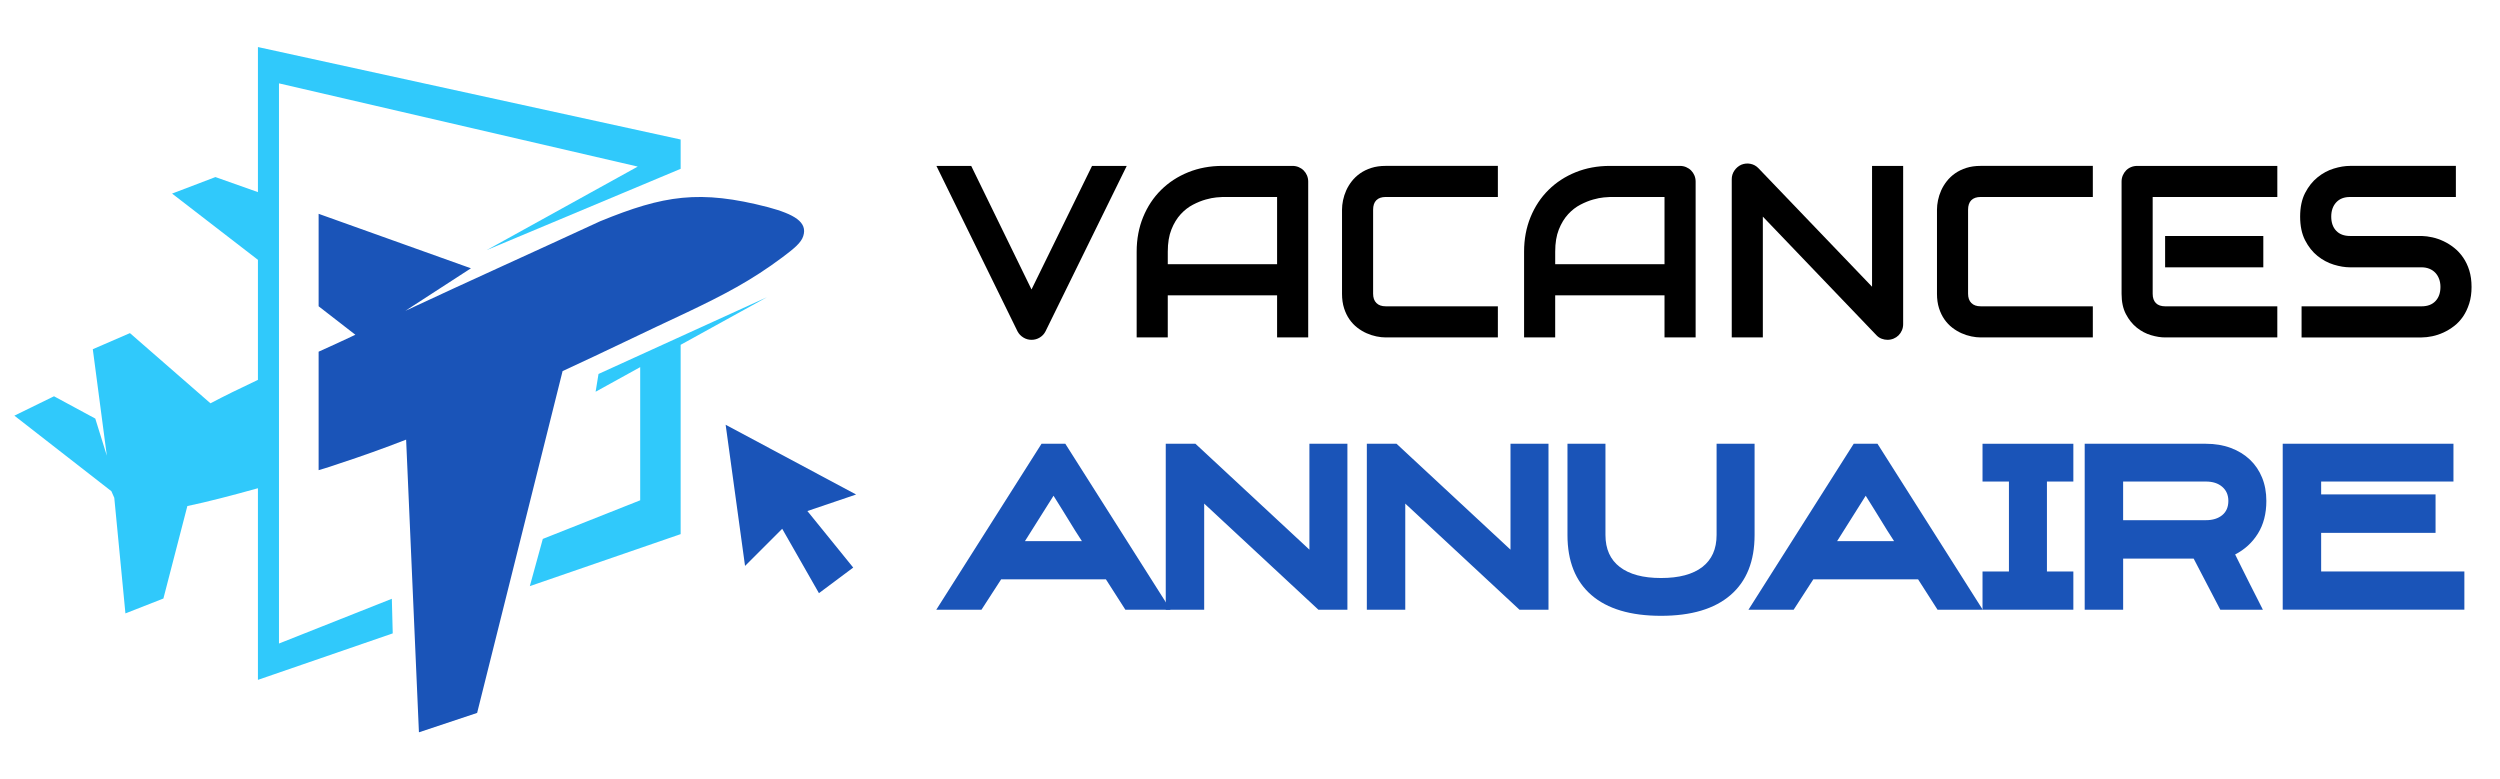
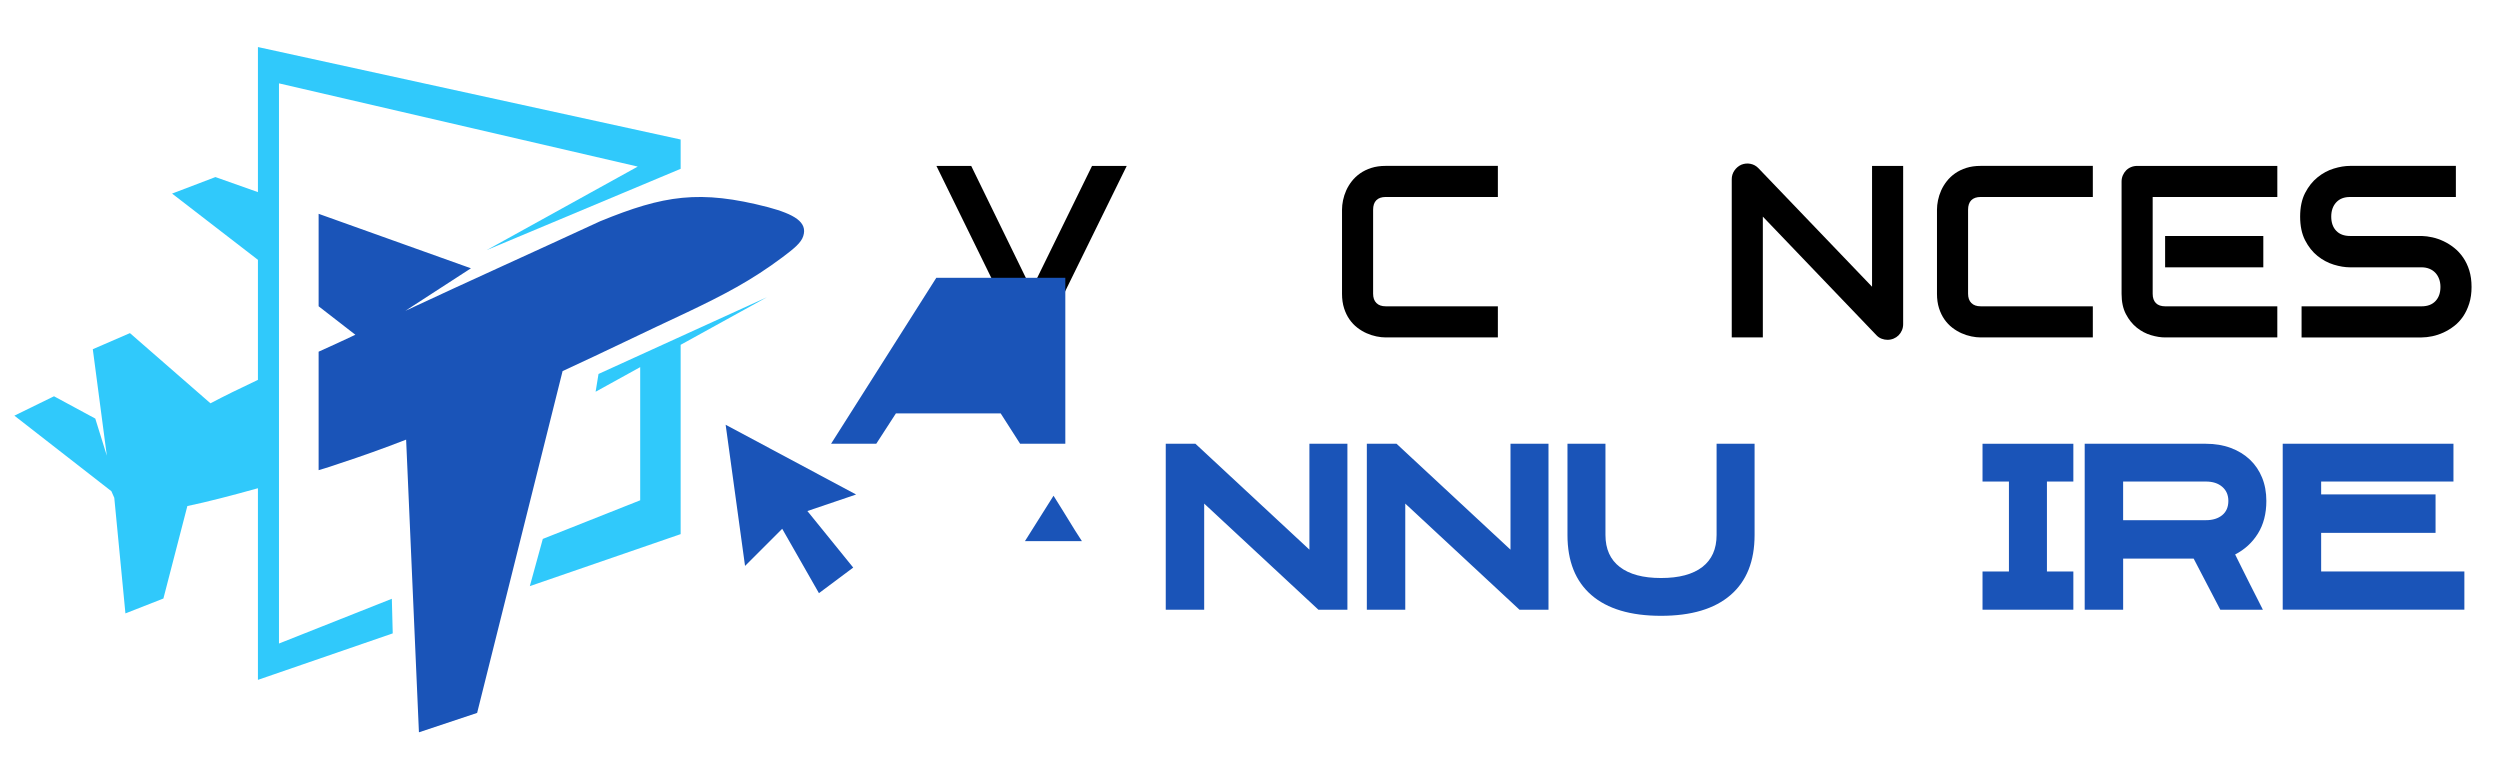
<svg xmlns="http://www.w3.org/2000/svg" version="1.1" id="Calque_1" x="0px" y="0px" width="217.334px" height="67.75px" viewBox="0 0 217.334 67.75" enable-background="new 0 0 217.334 67.75" xml:space="preserve">
  <g>
    <path fill-rule="evenodd" clip-rule="evenodd" fill="#30C9FB" d="M59.171,14.676v-2.548L22.423,4.09v12.612l-3.696-1.309   l-3.768,1.436l7.464,5.759v10.435c-1.54,0.723-2.976,1.431-4.127,2.037l-7-6.101l-3.229,1.399l1.22,9.258l-1.004-3.229   l-3.588-1.938L1.25,36.135l8.433,6.567l0.252,0.574l0.969,10.049l3.301-1.293l2.082-8.038c1.684-0.35,3.904-0.925,6.136-1.55   v16.659l11.719-4.04l-0.078-3.009l-9.811,3.89V7.247l31.188,7.235l-13.136,7.262L59.171,14.676z M52.03,32.51l-0.251,1.545   l3.875-2.139v11.576l-8.466,3.357l-1.129,4.105l13.112-4.521V29.976l7.501-4.139L52.03,32.51z" />
    <polygon fill-rule="evenodd" clip-rule="evenodd" fill="#1A54B8" points="63.083,36.925 64.769,49.198 68,45.969 71.194,51.566    74.173,49.341 70.189,44.426 74.423,42.989  " />
    <path fill-rule="evenodd" clip-rule="evenodd" fill="#1A54B8" d="M40.94,23.324l-13.241-4.737v8.038l3.194,2.477   c-0.897,0.432-2.01,0.934-3.194,1.472v10.3c0.645-0.18,1.255-0.395,1.794-0.575c1.974-0.646,3.875-1.328,5.813-2.081l1.113,25.443   l5.06-1.687l7.428-29.713c3.59-1.652,7.178-3.41,10.874-5.133c3.086-1.472,5.527-2.728,8.254-4.773   c1.004-0.754,1.615-1.255,1.794-1.829c0.395-1.221-0.79-1.901-3.049-2.512c-5.957-1.544-9.08-1.041-14.606,1.22   c-5.814,2.691-11.412,5.204-16.938,7.788L40.94,23.324z" />
  </g>
  <g>
    <g>
      <path d="M97.951,14.423l-7.061,14.381c-0.111,0.222-0.275,0.4-0.494,0.535c-0.219,0.136-0.459,0.203-0.723,0.203    c-0.258,0-0.494-0.067-0.713-0.203c-0.219-0.135-0.387-0.313-0.504-0.535l-7.05-14.381h3.025l5.242,10.741l5.262-10.741H97.951z" />
-       <path d="M113.726,29.334h-2.704v-3.66h-9.504v3.66h-2.704v-7.456c0-1.088,0.188-2.09,0.562-3.005    c0.375-0.915,0.895-1.702,1.561-2.36c0.665-0.658,1.452-1.172,2.36-1.539s1.899-0.551,2.974-0.551h6.094    c0.187,0,0.364,0.034,0.53,0.104s0.312,0.166,0.437,0.291s0.222,0.271,0.291,0.437c0.069,0.167,0.104,0.344,0.104,0.531V29.334z     M101.518,22.97h9.504v-5.844h-4.752c-0.083,0-0.258,0.013-0.525,0.036c-0.267,0.024-0.575,0.085-0.925,0.183    c-0.351,0.097-0.72,0.246-1.107,0.447c-0.389,0.201-0.746,0.478-1.071,0.831c-0.326,0.354-0.595,0.796-0.806,1.326    c-0.212,0.53-0.317,1.174-0.317,1.929V22.97z" />
      <path d="M130.217,29.334h-9.754c-0.249,0-0.519-0.029-0.806-0.089c-0.288-0.059-0.572-0.15-0.853-0.275    c-0.281-0.124-0.55-0.286-0.806-0.483c-0.257-0.197-0.484-0.437-0.682-0.718c-0.197-0.28-0.355-0.606-0.473-0.977    c-0.118-0.371-0.177-0.789-0.177-1.254v-7.32c0-0.249,0.029-0.518,0.088-0.806s0.15-0.572,0.275-0.853    c0.125-0.281,0.288-0.55,0.489-0.806c0.2-0.257,0.441-0.484,0.723-0.682c0.28-0.197,0.604-0.355,0.972-0.473    c0.368-0.118,0.783-0.177,1.248-0.177h9.754v2.703h-9.754c-0.354,0-0.624,0.094-0.811,0.281c-0.188,0.187-0.281,0.464-0.281,0.831    v7.3c0,0.347,0.096,0.616,0.286,0.807s0.459,0.285,0.806,0.285h9.754V29.334z" />
-       <path d="M147.406,29.334h-2.704v-3.66h-9.504v3.66h-2.704v-7.456c0-1.088,0.188-2.09,0.562-3.005    c0.375-0.915,0.895-1.702,1.561-2.36c0.665-0.658,1.452-1.172,2.36-1.539s1.899-0.551,2.974-0.551h6.094    c0.187,0,0.364,0.034,0.53,0.104s0.312,0.166,0.437,0.291s0.222,0.271,0.291,0.437c0.069,0.167,0.104,0.344,0.104,0.531V29.334z     M135.198,22.97h9.504v-5.844h-4.752c-0.083,0-0.258,0.013-0.525,0.036c-0.267,0.024-0.575,0.085-0.925,0.183    c-0.351,0.097-0.72,0.246-1.107,0.447c-0.389,0.201-0.746,0.478-1.071,0.831c-0.326,0.354-0.595,0.796-0.806,1.326    c-0.212,0.53-0.317,1.174-0.317,1.929V22.97z" />
      <path d="M165.448,28.18c0,0.194-0.037,0.374-0.109,0.541c-0.073,0.166-0.17,0.311-0.291,0.432    c-0.122,0.121-0.266,0.216-0.432,0.285c-0.167,0.069-0.344,0.104-0.53,0.104c-0.167,0-0.335-0.031-0.505-0.094    s-0.32-0.163-0.452-0.302l-9.879-10.315v10.503h-2.703V15.578c0-0.277,0.078-0.529,0.233-0.754    c0.156-0.226,0.355-0.394,0.599-0.505c0.256-0.104,0.52-0.13,0.79-0.078c0.271,0.053,0.503,0.179,0.696,0.38l9.879,10.305V14.423    h2.704V28.18z" />
      <path d="M181.939,29.334h-9.754c-0.249,0-0.519-0.029-0.806-0.089c-0.288-0.059-0.572-0.15-0.853-0.275    c-0.281-0.124-0.55-0.286-0.806-0.483c-0.257-0.197-0.484-0.437-0.682-0.718c-0.197-0.28-0.355-0.606-0.473-0.977    c-0.118-0.371-0.177-0.789-0.177-1.254v-7.32c0-0.249,0.029-0.518,0.088-0.806s0.15-0.572,0.275-0.853    c0.125-0.281,0.288-0.55,0.489-0.806c0.2-0.257,0.441-0.484,0.723-0.682c0.28-0.197,0.604-0.355,0.972-0.473    c0.368-0.118,0.783-0.177,1.248-0.177h9.754v2.703h-9.754c-0.354,0-0.624,0.094-0.811,0.281c-0.188,0.187-0.281,0.464-0.281,0.831    v7.3c0,0.347,0.096,0.616,0.286,0.807s0.459,0.285,0.806,0.285h9.754V29.334z" />
      <path d="M197.975,29.334h-9.754c-0.374,0-0.783-0.065-1.228-0.197c-0.443-0.132-0.854-0.349-1.231-0.65    c-0.378-0.302-0.693-0.693-0.946-1.175c-0.254-0.481-0.38-1.072-0.38-1.773v-9.753c0-0.188,0.034-0.364,0.104-0.531    c0.069-0.166,0.165-0.312,0.286-0.437s0.266-0.222,0.432-0.291c0.167-0.069,0.347-0.104,0.541-0.104h12.177v2.703h-10.836v8.412    c0,0.354,0.094,0.624,0.281,0.812s0.461,0.28,0.821,0.28h9.733V29.334z M196.758,23.241h-8.537v-2.725h8.537V23.241z" />
      <path d="M214.861,24.947c0,0.533-0.067,1.014-0.203,1.439c-0.135,0.427-0.313,0.803-0.535,1.129    c-0.222,0.325-0.482,0.603-0.78,0.831c-0.298,0.229-0.606,0.416-0.925,0.562c-0.319,0.146-0.644,0.254-0.973,0.323    s-0.64,0.104-0.931,0.104h-10.43V26.63h10.43c0.52,0,0.924-0.152,1.212-0.457c0.287-0.305,0.431-0.714,0.431-1.227    c0-0.25-0.038-0.479-0.114-0.687s-0.186-0.389-0.327-0.541c-0.143-0.152-0.315-0.271-0.521-0.354    c-0.204-0.083-0.431-0.125-0.681-0.125h-6.219c-0.437,0-0.908-0.078-1.414-0.233c-0.506-0.156-0.976-0.407-1.408-0.754    c-0.434-0.347-0.794-0.801-1.082-1.362s-0.432-1.248-0.432-2.06c0-0.811,0.144-1.495,0.432-2.054    c0.288-0.558,0.648-1.012,1.082-1.361c0.433-0.351,0.902-0.604,1.408-0.76s0.978-0.233,1.414-0.233h9.203v2.703h-9.203    c-0.513,0-0.913,0.156-1.2,0.468c-0.288,0.313-0.432,0.725-0.432,1.237c0,0.521,0.144,0.931,0.432,1.232    c0.287,0.302,0.688,0.452,1.2,0.452h6.219h0.021c0.291,0.008,0.6,0.047,0.926,0.12c0.326,0.072,0.65,0.186,0.973,0.338    s0.629,0.345,0.92,0.577s0.549,0.511,0.774,0.837s0.404,0.7,0.536,1.123C214.795,23.934,214.861,24.413,214.861,24.947z" />
    </g>
    <g>
-       <path fill="#1A54B8" d="M92.612,38.578l9.148,14.426h-3.929l-1.689-2.639h-9.11l-1.708,2.639h-3.929l9.148-14.426H92.612z     M89.102,47.043h4.953c-0.228-0.342-0.427-0.65-0.598-0.93s-0.345-0.561-0.521-0.846c-0.178-0.283-0.37-0.598-0.579-0.939    c-0.209-0.34-0.465-0.752-0.769-1.232L89.102,47.043z" />
+       <path fill="#1A54B8" d="M92.612,38.578h-3.929l-1.689-2.639h-9.11l-1.708,2.639h-3.929l9.148-14.426H92.612z     M89.102,47.043h4.953c-0.228-0.342-0.427-0.65-0.598-0.93s-0.345-0.561-0.521-0.846c-0.178-0.283-0.37-0.598-0.579-0.939    c-0.209-0.34-0.465-0.752-0.769-1.232L89.102,47.043z" />
      <path fill="#1A54B8" d="M113.832,38.578h3.303v14.426h-2.524l-9.927-9.225v9.225h-3.341V38.578h2.582l9.907,9.206V38.578z" />
      <path fill="#1A54B8" d="M131.313,38.578h3.303v14.426h-2.524l-9.927-9.225v9.225h-3.341V38.578h2.582l9.907,9.206V38.578z" />
      <path fill="#1A54B8" d="M144.399,53.535c-2.647,0-4.665-0.602-6.053-1.805c-1.387-1.201-2.08-2.941-2.08-5.219v-7.934h3.302v7.934    c0,1.215,0.417,2.143,1.25,2.781c0.834,0.639,2.027,0.957,3.581,0.957c1.565,0,2.762-0.318,3.59-0.957    c0.827-0.639,1.24-1.566,1.24-2.781v-7.934h3.303v7.934c0,2.277-0.697,4.018-2.09,5.219    C149.049,52.934,147.034,53.535,144.399,53.535z" />
-       <path fill="#1A54B8" d="M163.218,38.578l9.148,14.426h-3.929l-1.689-2.639h-9.11l-1.708,2.639h-3.929l9.148-14.426H163.218z     M159.707,47.043h4.953c-0.228-0.342-0.427-0.65-0.598-0.93s-0.345-0.561-0.521-0.846c-0.178-0.283-0.37-0.598-0.579-0.939    c-0.209-0.34-0.465-0.752-0.769-1.232L159.707,47.043z" />
      <path fill="#1A54B8" d="M180.244,53.004h-7.896v-3.322h2.296v-7.82h-2.296v-3.284h7.896v3.284h-2.297v7.82h2.297V53.004z" />
      <path fill="#1A54B8" d="M184.571,53.004h-3.341V38.578h10.534c0.798,0,1.519,0.121,2.164,0.362    c0.646,0.24,1.198,0.578,1.661,1.014c0.461,0.438,0.815,0.959,1.063,1.566s0.37,1.285,0.37,2.031c0,1.102-0.244,2.043-0.73,2.828    c-0.487,0.785-1.148,1.393-1.983,1.822c0.189,0.379,0.398,0.801,0.626,1.262c0.228,0.463,0.456,0.918,0.684,1.367    s0.439,0.867,0.636,1.252c0.196,0.387,0.351,0.693,0.465,0.922h-3.701l-2.315-4.441h-6.131V53.004z M184.571,45.221h7.193    c0.595,0,1.069-0.146,1.424-0.439c0.354-0.291,0.531-0.705,0.531-1.24c0-0.508-0.177-0.916-0.531-1.221    c-0.354-0.307-0.829-0.459-1.424-0.459h-7.193V45.221z" />
      <path fill="#1A54B8" d="M211.732,46.322h-9.946v3.359h12.451v3.322h-15.792V38.578h14.843v3.284h-11.502v1.119h9.946V46.322z" />
    </g>
  </g>
</svg>